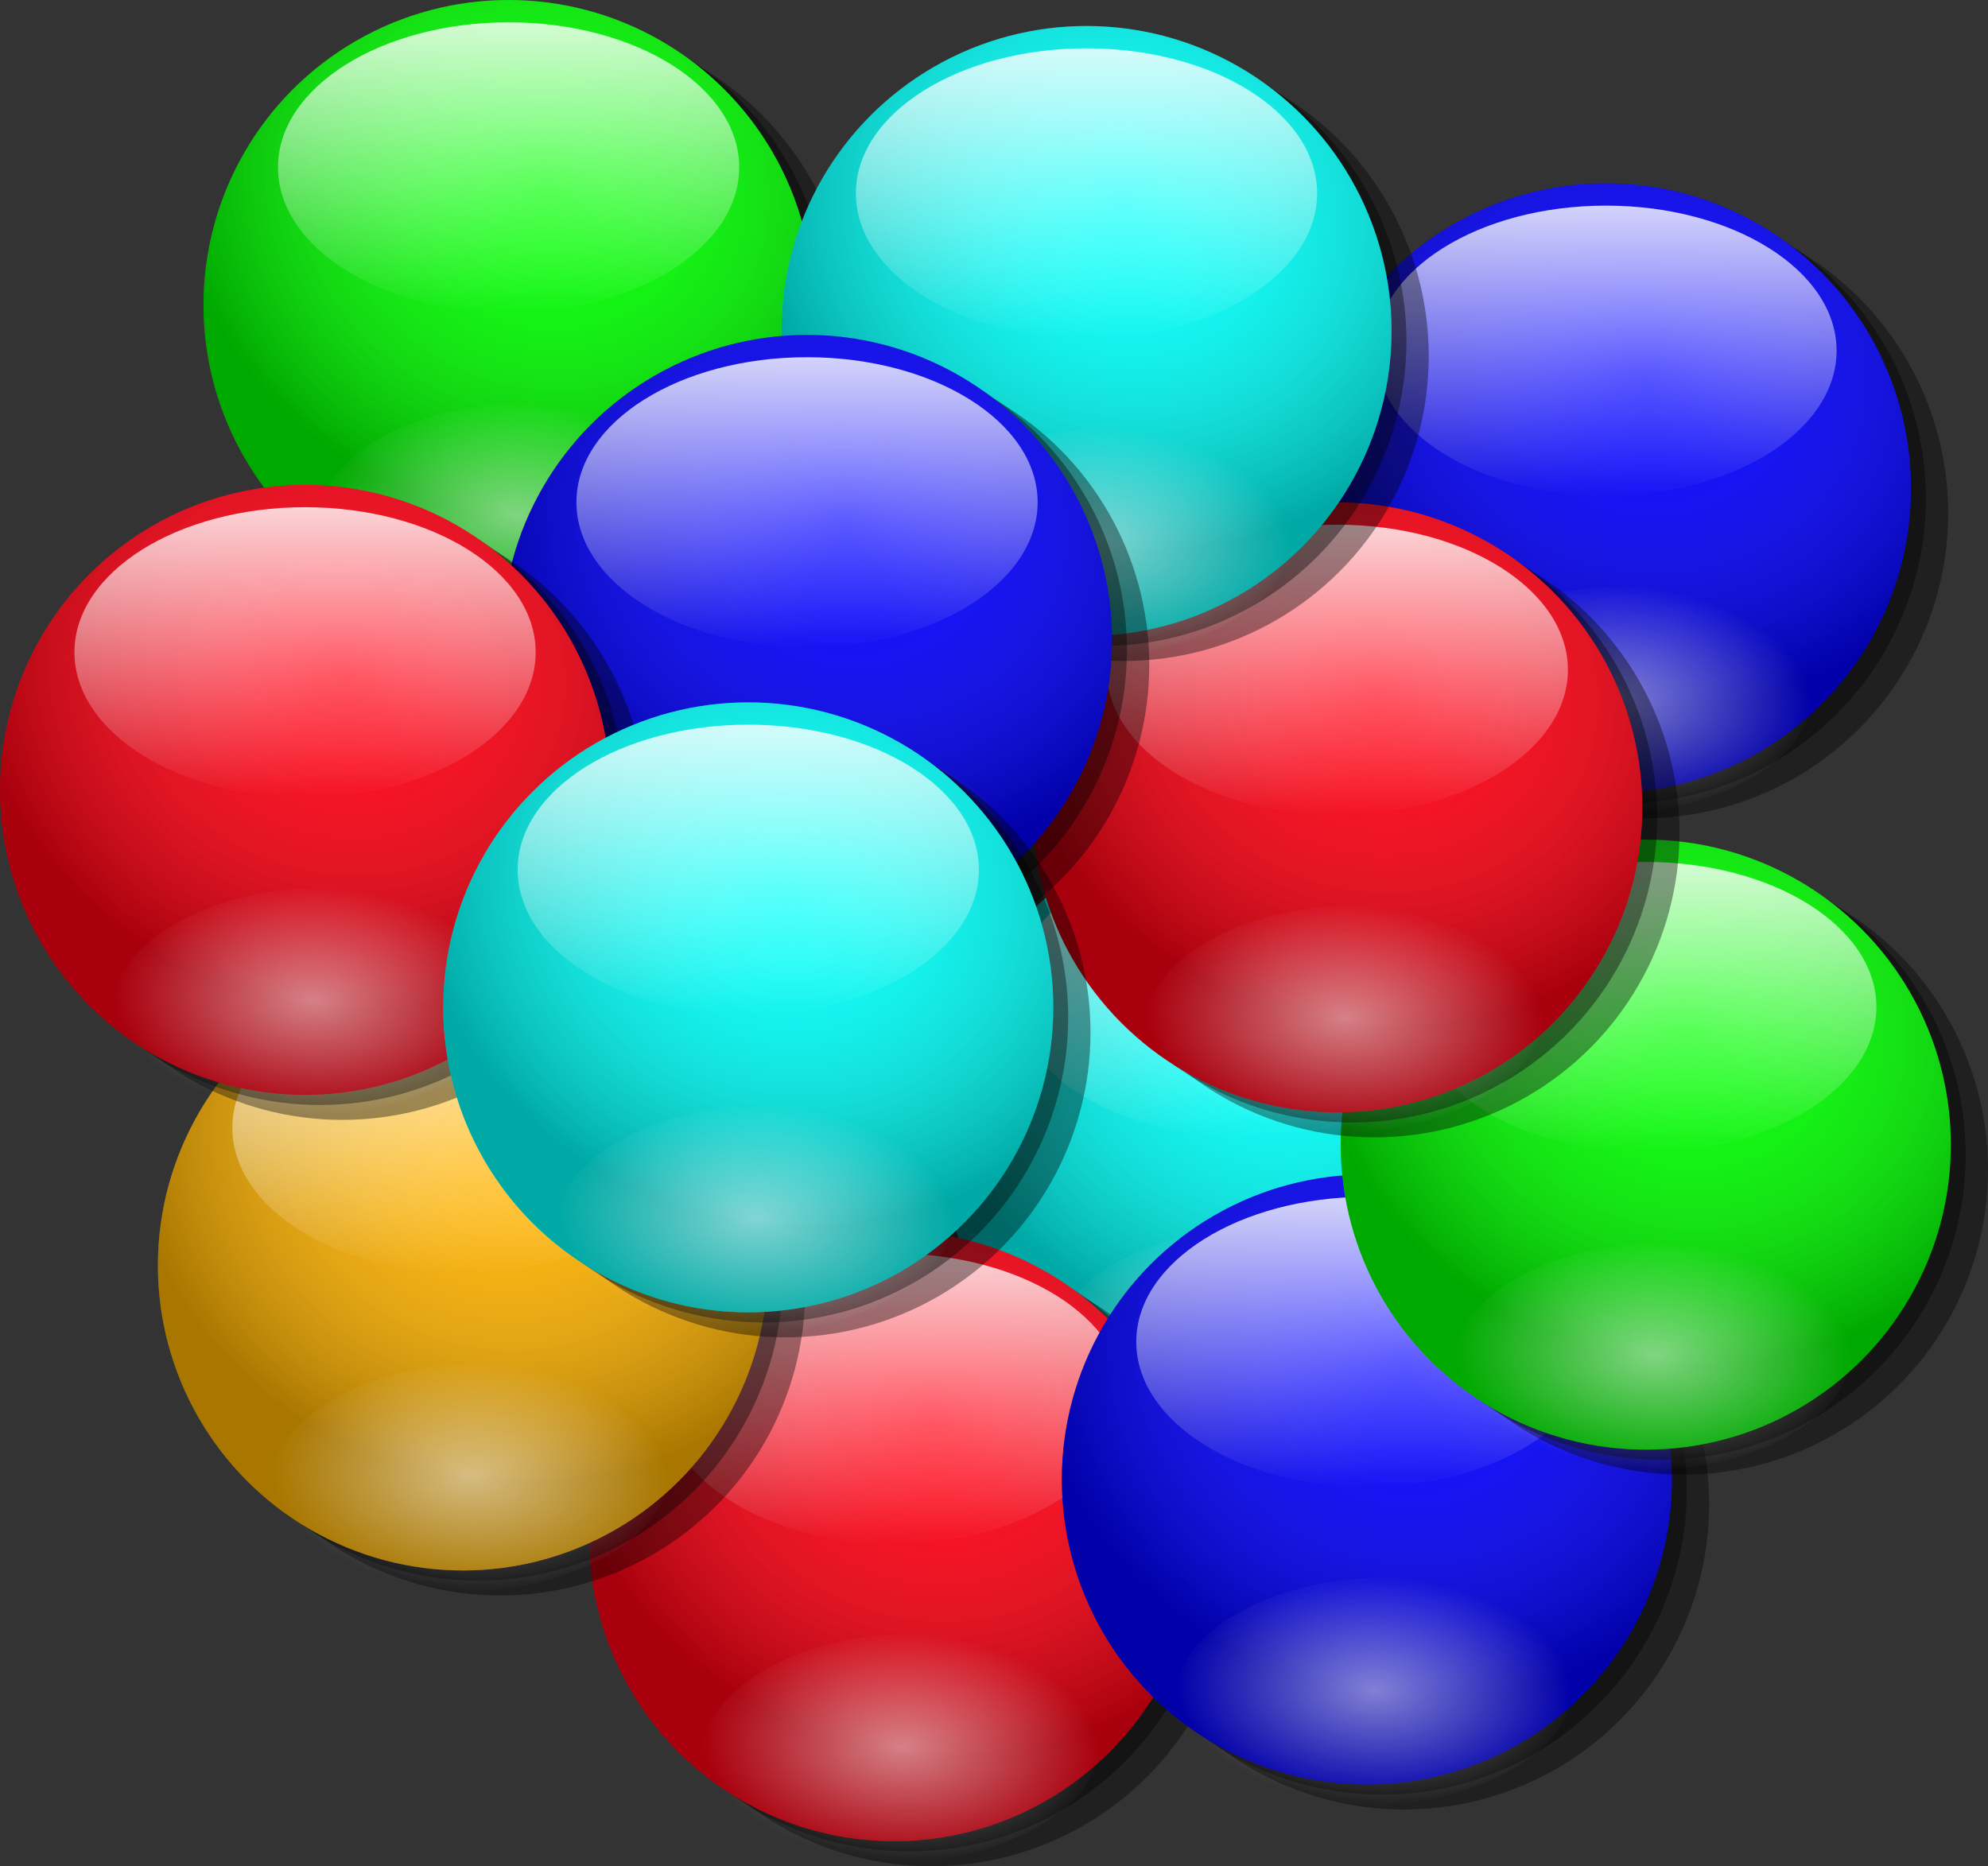
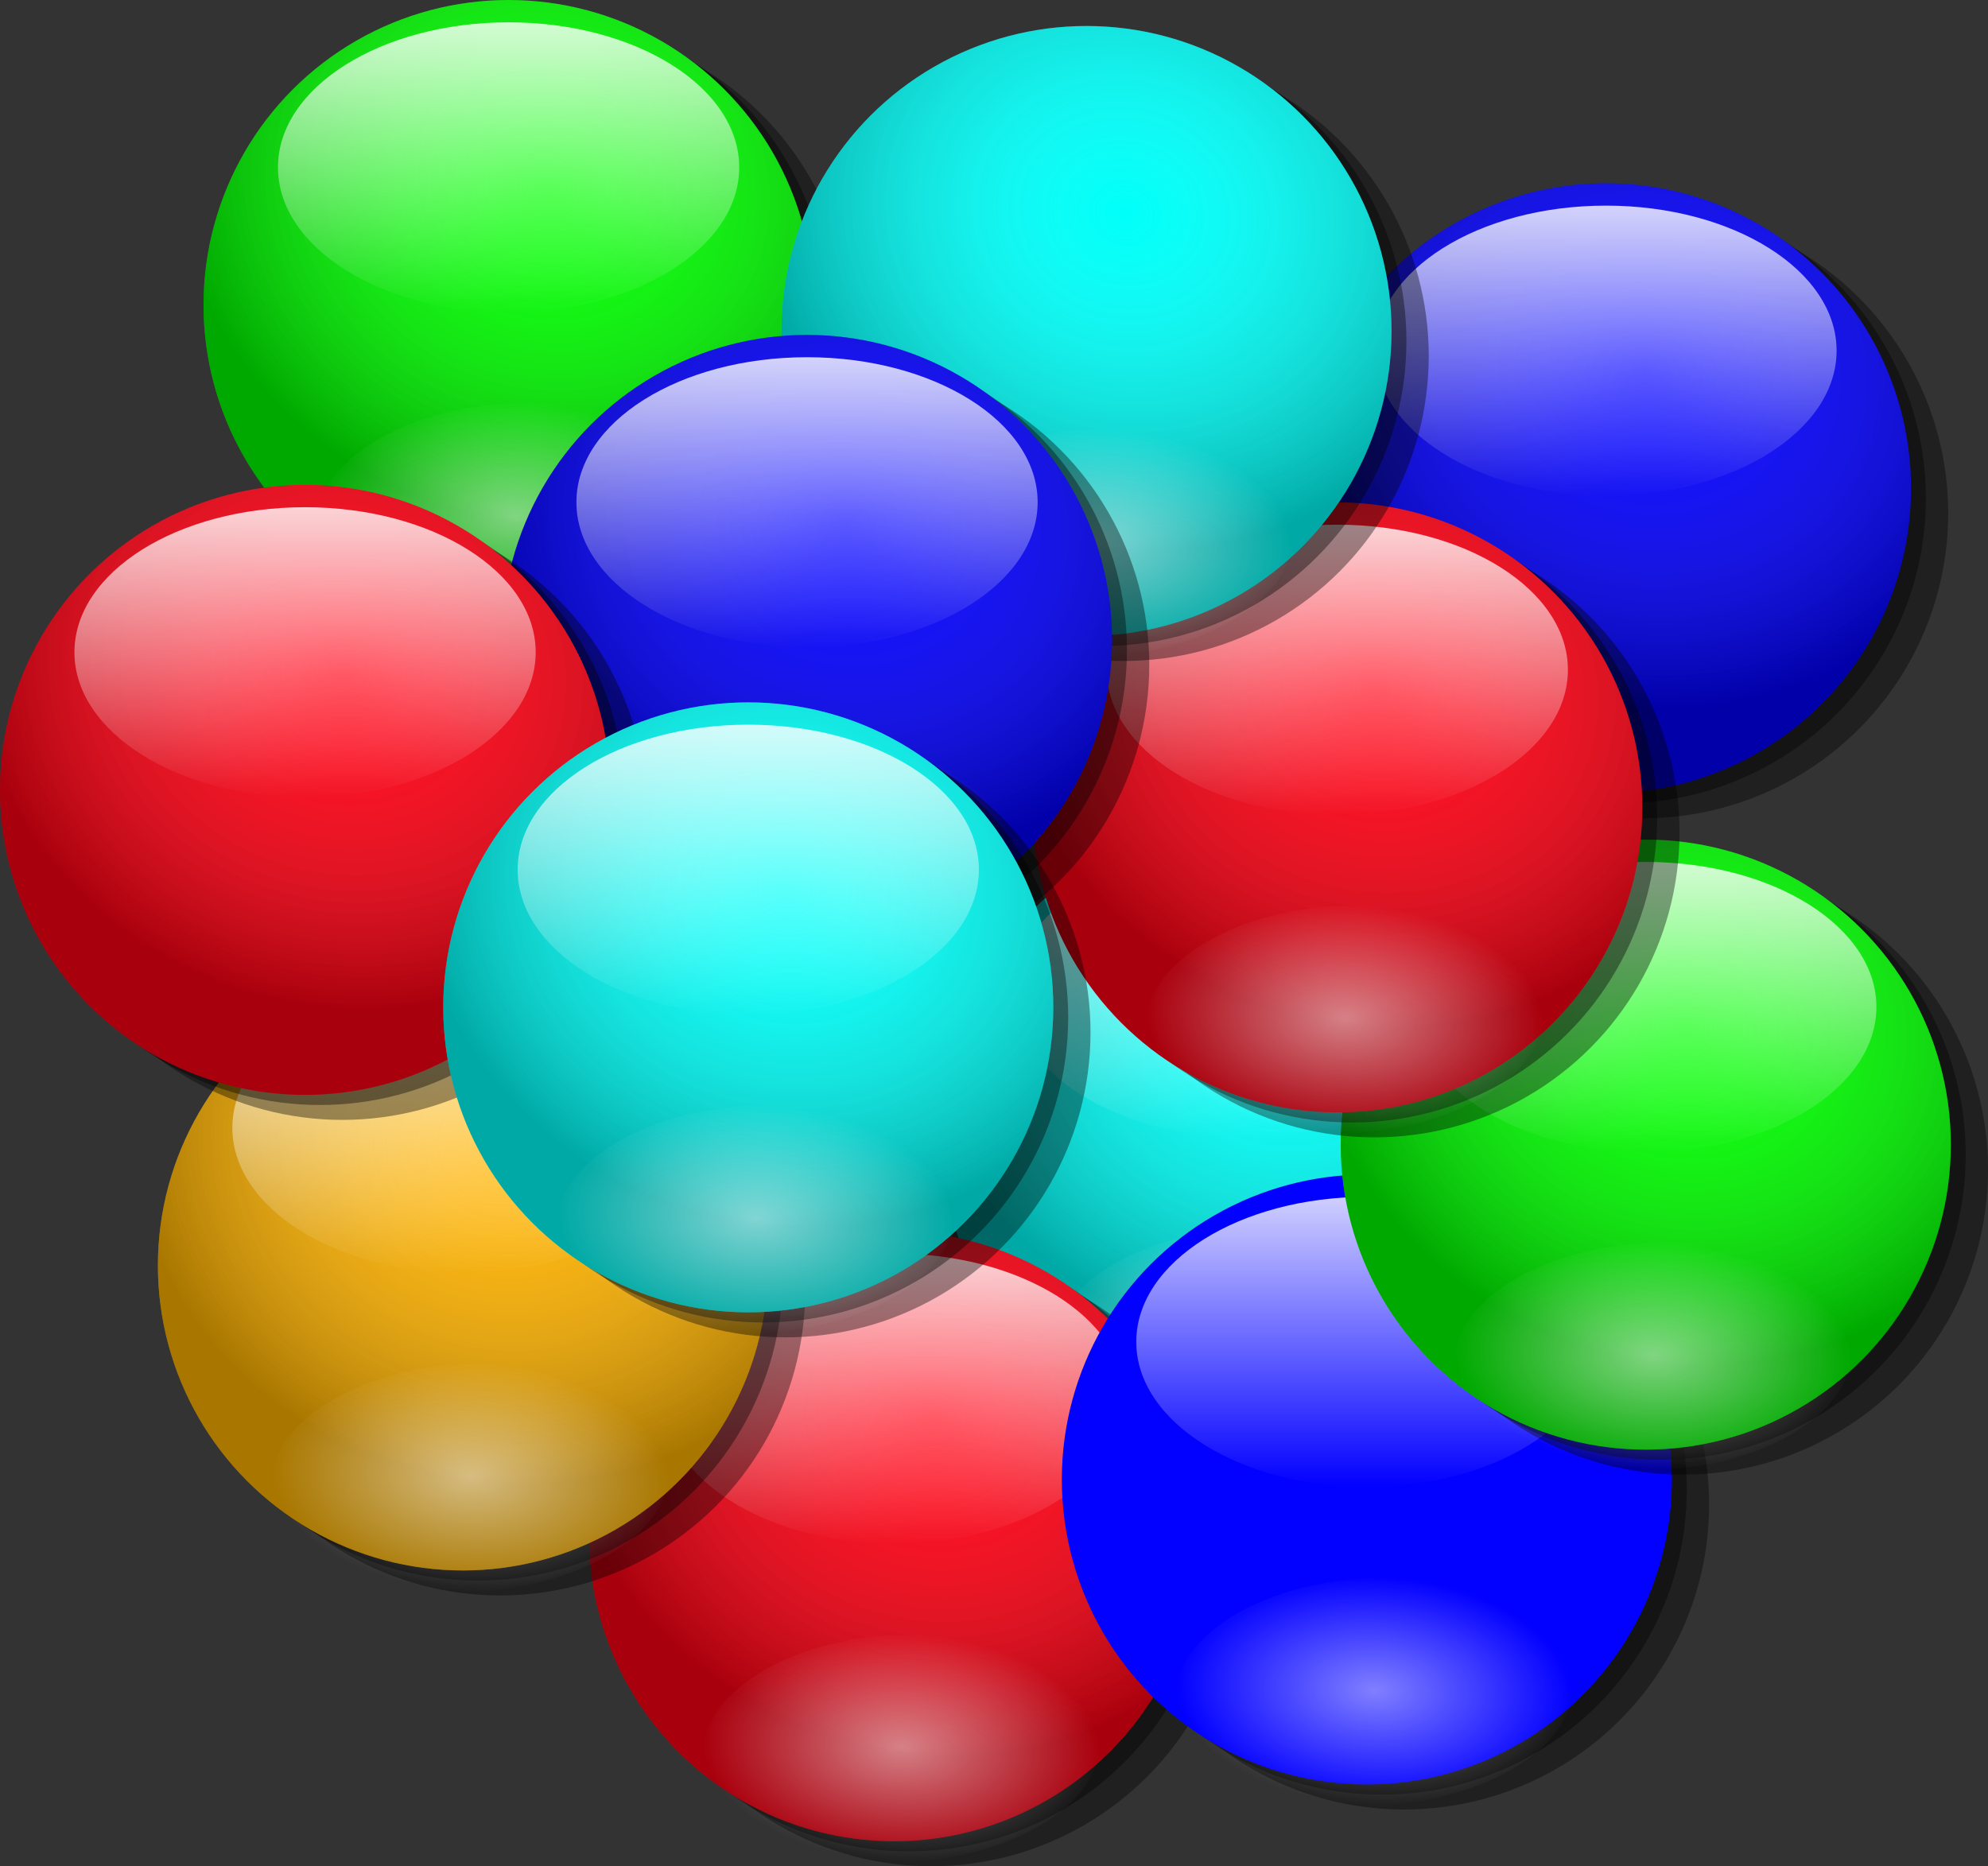
<svg xmlns="http://www.w3.org/2000/svg" xmlns:ns1="http://sodipodi.sourceforge.net/DTD/sodipodi-0.dtd" xmlns:ns2="http://www.inkscape.org/namespaces/inkscape" xmlns:xlink="http://www.w3.org/1999/xlink" width="160.318" height="150.523" id="svg2" ns1:version="0.32" ns2:version="1.2.2 (b0a8486541, 2022-12-01)" version="1.0" ns1:docname="marbles-asstd.svg">
  <rect width="100%" height="100%" fill="#333333" stroke="none" />
  <defs id="defs4">
    <linearGradient id="linearGradient3960">
      <stop style="stop-color:#ffffff;stop-opacity:1" offset="0" id="stop3962" />
      <stop style="stop-color:#ffffff;stop-opacity:0" offset="1" id="stop3964" />
    </linearGradient>
    <linearGradient id="linearGradient3057">
      <stop style="stop-color:#ffffff;stop-opacity:0" offset="0" id="stop3059" />
      <stop style="stop-color:#000000;stop-opacity:0.336" offset="1" id="stop3061" />
    </linearGradient>
    <radialGradient ns2:collect="always" xlink:href="#linearGradient3057" id="radialGradient2387" gradientUnits="userSpaceOnUse" gradientTransform="matrix(1.173,0.333,-0.299,1.056,100.191,-113.219)" cx="259" cy="484.362" fx="259" fy="484.362" r="41" />
    <radialGradient ns2:collect="always" xlink:href="#linearGradient3960" id="radialGradient2389" gradientUnits="userSpaceOnUse" gradientTransform="matrix(-0.162,0.994,-1.006,-0.045,795.225,250.446)" cx="259.852" cy="485.571" fx="259.852" fy="485.571" r="13.5" />
    <linearGradient ns2:collect="always" xlink:href="#linearGradient3960" id="linearGradient2423" gradientUnits="userSpaceOnUse" x1="-11" y1="-26" x2="-11" y2="1.42109e-14" />
    <radialGradient ns2:collect="always" xlink:href="#linearGradient3057" id="radialGradient2465" gradientUnits="userSpaceOnUse" gradientTransform="matrix(1.173,0.333,-0.299,1.056,100.191,-113.219)" cx="259" cy="484.362" fx="259" fy="484.362" r="41" />
    <radialGradient ns2:collect="always" xlink:href="#linearGradient3960" id="radialGradient2467" gradientUnits="userSpaceOnUse" gradientTransform="matrix(-0.162,0.994,-1.006,-0.045,795.225,250.446)" cx="259.852" cy="485.571" fx="259.852" fy="485.571" r="13.5" />
    <linearGradient ns2:collect="always" xlink:href="#linearGradient3960" id="linearGradient2469" gradientUnits="userSpaceOnUse" x1="-11" y1="-26" x2="-11" y2="1.42109e-14" />
    <radialGradient ns2:collect="always" xlink:href="#linearGradient3057" id="radialGradient2505" gradientUnits="userSpaceOnUse" gradientTransform="matrix(1.173,0.333,-0.299,1.056,100.191,-113.219)" cx="259" cy="484.362" fx="259" fy="484.362" r="41" />
    <radialGradient ns2:collect="always" xlink:href="#linearGradient3960" id="radialGradient2507" gradientUnits="userSpaceOnUse" gradientTransform="matrix(-0.162,0.994,-1.006,-0.045,795.225,250.446)" cx="259.852" cy="485.571" fx="259.852" fy="485.571" r="13.5" />
    <linearGradient ns2:collect="always" xlink:href="#linearGradient3960" id="linearGradient2509" gradientUnits="userSpaceOnUse" x1="-11" y1="-26" x2="-11" y2="1.42109e-14" />
    <radialGradient ns2:collect="always" xlink:href="#linearGradient3057" id="radialGradient2545" gradientUnits="userSpaceOnUse" gradientTransform="matrix(1.173,0.333,-0.299,1.056,100.191,-113.219)" cx="259" cy="484.362" fx="259" fy="484.362" r="41" />
    <radialGradient ns2:collect="always" xlink:href="#linearGradient3960" id="radialGradient2547" gradientUnits="userSpaceOnUse" gradientTransform="matrix(-0.162,0.994,-1.006,-0.045,795.225,250.446)" cx="259.852" cy="485.571" fx="259.852" fy="485.571" r="13.5" />
    <linearGradient ns2:collect="always" xlink:href="#linearGradient3960" id="linearGradient2549" gradientUnits="userSpaceOnUse" x1="-11" y1="-26" x2="-11" y2="1.42109e-14" />
    <radialGradient ns2:collect="always" xlink:href="#linearGradient3057" id="radialGradient2659" gradientUnits="userSpaceOnUse" gradientTransform="matrix(1.173,0.333,-0.299,1.056,100.191,-113.219)" cx="259" cy="484.362" fx="259" fy="484.362" r="41" />
    <radialGradient ns2:collect="always" xlink:href="#linearGradient3960" id="radialGradient2661" gradientUnits="userSpaceOnUse" gradientTransform="matrix(-0.162,0.994,-1.006,-0.045,795.225,250.446)" cx="259.852" cy="485.571" fx="259.852" fy="485.571" r="13.5" />
    <linearGradient ns2:collect="always" xlink:href="#linearGradient3960" id="linearGradient2663" gradientUnits="userSpaceOnUse" x1="-11" y1="-26" x2="-11" y2="1.42109e-14" />
    <linearGradient id="linearGradient3057-8">
      <stop style="stop-color:#ffffff;stop-opacity:0" offset="0" id="stop3059-3" />
      <stop style="stop-color:#000000;stop-opacity:0.336" offset="1" id="stop3061-8" />
    </linearGradient>
    <linearGradient id="linearGradient3960-7">
      <stop style="stop-color:#ffffff;stop-opacity:1" offset="0" id="stop3962-1" />
      <stop style="stop-color:#ffffff;stop-opacity:0" offset="1" id="stop3964-0" />
    </linearGradient>
    <linearGradient id="linearGradient3307">
      <stop style="stop-color:#ffffff;stop-opacity:1" offset="0" id="stop3309" />
      <stop style="stop-color:#ffffff;stop-opacity:0" offset="1" id="stop3311" />
    </linearGradient>
    <linearGradient id="linearGradient3314">
      <stop style="stop-color:#ffffff;stop-opacity:0" offset="0" id="stop3316" />
      <stop style="stop-color:#000000;stop-opacity:0.336" offset="1" id="stop3318" />
    </linearGradient>
    <linearGradient id="linearGradient3321">
      <stop style="stop-color:#ffffff;stop-opacity:1" offset="0" id="stop3323" />
      <stop style="stop-color:#ffffff;stop-opacity:0" offset="1" id="stop3325" />
    </linearGradient>
    <linearGradient id="linearGradient3328">
      <stop style="stop-color:#ffffff;stop-opacity:1" offset="0" id="stop3330" />
      <stop style="stop-color:#ffffff;stop-opacity:0" offset="1" id="stop3332" />
    </linearGradient>
    <linearGradient id="linearGradient3335">
      <stop style="stop-color:#ffffff;stop-opacity:0" offset="0" id="stop3337" />
      <stop style="stop-color:#000000;stop-opacity:0.336" offset="1" id="stop3339" />
    </linearGradient>
    <linearGradient id="linearGradient3342">
      <stop style="stop-color:#ffffff;stop-opacity:1" offset="0" id="stop3344" />
      <stop style="stop-color:#ffffff;stop-opacity:0" offset="1" id="stop3346" />
    </linearGradient>
    <linearGradient id="linearGradient3349">
      <stop style="stop-color:#ffffff;stop-opacity:1" offset="0" id="stop3351" />
      <stop style="stop-color:#ffffff;stop-opacity:0" offset="1" id="stop3353" />
    </linearGradient>
    <linearGradient id="linearGradient3356">
      <stop style="stop-color:#ffffff;stop-opacity:0" offset="0" id="stop3358" />
      <stop style="stop-color:#000000;stop-opacity:0.336" offset="1" id="stop3360" />
    </linearGradient>
    <linearGradient id="linearGradient3363">
      <stop style="stop-color:#ffffff;stop-opacity:1" offset="0" id="stop3365" />
      <stop style="stop-color:#ffffff;stop-opacity:0" offset="1" id="stop3367" />
    </linearGradient>
    <linearGradient id="linearGradient3370">
      <stop style="stop-color:#ffffff;stop-opacity:1" offset="0" id="stop3372" />
      <stop style="stop-color:#ffffff;stop-opacity:0" offset="1" id="stop3374" />
    </linearGradient>
    <linearGradient id="linearGradient3377">
      <stop style="stop-color:#ffffff;stop-opacity:0" offset="0" id="stop3379" />
      <stop style="stop-color:#000000;stop-opacity:0.336" offset="1" id="stop3381" />
    </linearGradient>
    <linearGradient id="linearGradient3384">
      <stop style="stop-color:#ffffff;stop-opacity:1" offset="0" id="stop3386" />
      <stop style="stop-color:#ffffff;stop-opacity:0" offset="1" id="stop3388" />
    </linearGradient>
    <linearGradient id="linearGradient3391">
      <stop style="stop-color:#ffffff;stop-opacity:1" offset="0" id="stop3393" />
      <stop style="stop-color:#ffffff;stop-opacity:0" offset="1" id="stop3395" />
    </linearGradient>
    <linearGradient id="linearGradient3398">
      <stop style="stop-color:#ffffff;stop-opacity:0" offset="0" id="stop3400" />
      <stop style="stop-color:#000000;stop-opacity:0.336" offset="1" id="stop3402" />
    </linearGradient>
    <linearGradient id="linearGradient3405">
      <stop style="stop-color:#ffffff;stop-opacity:1" offset="0" id="stop3407" />
      <stop style="stop-color:#ffffff;stop-opacity:0" offset="1" id="stop3409" />
    </linearGradient>
    <linearGradient id="linearGradient3412">
      <stop style="stop-color:#ffffff;stop-opacity:1" offset="0" id="stop3414" />
      <stop style="stop-color:#ffffff;stop-opacity:0" offset="1" id="stop3416" />
    </linearGradient>
    <linearGradient id="linearGradient3419">
      <stop style="stop-color:#ffffff;stop-opacity:0" offset="0" id="stop3421" />
      <stop style="stop-color:#000000;stop-opacity:0.336" offset="1" id="stop3423" />
    </linearGradient>
    <linearGradient id="linearGradient3426">
      <stop style="stop-color:#ffffff;stop-opacity:1" offset="0" id="stop3428" />
      <stop style="stop-color:#ffffff;stop-opacity:0" offset="1" id="stop3430" />
    </linearGradient>
    <linearGradient id="linearGradient3433">
      <stop style="stop-color:#ffffff;stop-opacity:1" offset="0" id="stop3435" />
      <stop style="stop-color:#ffffff;stop-opacity:0" offset="1" id="stop3437" />
    </linearGradient>
    <linearGradient id="linearGradient3440">
      <stop style="stop-color:#ffffff;stop-opacity:0" offset="0" id="stop3442" />
      <stop style="stop-color:#000000;stop-opacity:0.336" offset="1" id="stop3444" />
    </linearGradient>
    <linearGradient id="linearGradient3447">
      <stop style="stop-color:#ffffff;stop-opacity:1" offset="0" id="stop3449" />
      <stop style="stop-color:#ffffff;stop-opacity:0" offset="1" id="stop3451" />
    </linearGradient>
    <linearGradient id="linearGradient3454">
      <stop style="stop-color:#ffffff;stop-opacity:1" offset="0" id="stop3456" />
      <stop style="stop-color:#ffffff;stop-opacity:0" offset="1" id="stop3458" />
    </linearGradient>
    <linearGradient id="linearGradient3461">
      <stop style="stop-color:#ffffff;stop-opacity:0" offset="0" id="stop3463" />
      <stop style="stop-color:#000000;stop-opacity:0.336" offset="1" id="stop3465" />
    </linearGradient>
    <linearGradient id="linearGradient3468">
      <stop style="stop-color:#ffffff;stop-opacity:1" offset="0" id="stop3470" />
      <stop style="stop-color:#ffffff;stop-opacity:0" offset="1" id="stop3472" />
    </linearGradient>
    <linearGradient ns2:collect="always" xlink:href="#linearGradient3960-7" id="linearGradient2663-7" gradientUnits="userSpaceOnUse" x1="-11" y1="-26" x2="-11" y2="1.42109e-14" />
    <linearGradient id="linearGradient3475">
      <stop style="stop-color:#ffffff;stop-opacity:1" offset="0" id="stop3477" />
      <stop style="stop-color:#ffffff;stop-opacity:0" offset="1" id="stop3479" />
    </linearGradient>
    <linearGradient id="linearGradient3057-8-3">
      <stop style="stop-color:#ffffff;stop-opacity:0" offset="0" id="stop3059-3-7" />
      <stop style="stop-color:#000000;stop-opacity:0.336" offset="1" id="stop3061-8-2" />
    </linearGradient>
    <linearGradient id="linearGradient3960-7-7">
      <stop style="stop-color:#ffffff;stop-opacity:1" offset="0" id="stop3962-1-5" />
      <stop style="stop-color:#ffffff;stop-opacity:0" offset="1" id="stop3964-0-3" />
    </linearGradient>
    <linearGradient ns2:collect="always" xlink:href="#linearGradient3960-7-7" id="linearGradient2509-1-4" gradientUnits="userSpaceOnUse" x1="-11" y1="-26" x2="-11" y2="1.42109e-14" />
    <linearGradient id="linearGradient3944">
      <stop style="stop-color:#ffffff;stop-opacity:1" offset="0" id="stop3946" />
      <stop style="stop-color:#ffffff;stop-opacity:0" offset="1" id="stop3948" />
    </linearGradient>
    <linearGradient id="linearGradient3057-8-34">
      <stop style="stop-color:#ffffff;stop-opacity:0" offset="0" id="stop3059-3-0" />
      <stop style="stop-color:#000000;stop-opacity:0.336" offset="1" id="stop3061-8-0" />
    </linearGradient>
    <linearGradient id="linearGradient3960-7-3">
      <stop style="stop-color:#ffffff;stop-opacity:1" offset="0" id="stop3962-1-1" />
      <stop style="stop-color:#ffffff;stop-opacity:0" offset="1" id="stop3964-0-0" />
    </linearGradient>
    <linearGradient id="linearGradient4023">
      <stop style="stop-color:#ffffff;stop-opacity:1" offset="0" id="stop4025" />
      <stop style="stop-color:#ffffff;stop-opacity:0" offset="1" id="stop4027" />
    </linearGradient>
    <linearGradient id="linearGradient4030">
      <stop style="stop-color:#ffffff;stop-opacity:0" offset="0" id="stop4032" />
      <stop style="stop-color:#000000;stop-opacity:0.336" offset="1" id="stop4034" />
    </linearGradient>
    <linearGradient id="linearGradient4037">
      <stop style="stop-color:#ffffff;stop-opacity:1" offset="0" id="stop4039" />
      <stop style="stop-color:#ffffff;stop-opacity:0" offset="1" id="stop4041" />
    </linearGradient>
    <linearGradient id="linearGradient4044">
      <stop style="stop-color:#ffffff;stop-opacity:1" offset="0" id="stop4046" />
      <stop style="stop-color:#ffffff;stop-opacity:0" offset="1" id="stop4048" />
    </linearGradient>
    <linearGradient id="linearGradient4051">
      <stop style="stop-color:#ffffff;stop-opacity:0" offset="0" id="stop4053" />
      <stop style="stop-color:#000000;stop-opacity:0.336" offset="1" id="stop4055" />
    </linearGradient>
    <linearGradient id="linearGradient4058">
      <stop style="stop-color:#ffffff;stop-opacity:1" offset="0" id="stop4060" />
      <stop style="stop-color:#ffffff;stop-opacity:0" offset="1" id="stop4062" />
    </linearGradient>
    <linearGradient ns2:collect="always" xlink:href="#linearGradient3960-7-3" id="linearGradient2529-9-5" gradientUnits="userSpaceOnUse" x1="-11" y1="-26" x2="-11" y2="1.42109e-14" />
    <linearGradient id="linearGradient4065">
      <stop style="stop-color:#ffffff;stop-opacity:1" offset="0" id="stop4067" />
      <stop style="stop-color:#ffffff;stop-opacity:0" offset="1" id="stop4069" />
    </linearGradient>
    <linearGradient id="linearGradient3057-8-3-8">
      <stop style="stop-color:#ffffff;stop-opacity:0" offset="0" id="stop3059-3-7-3" />
      <stop style="stop-color:#000000;stop-opacity:0.336" offset="1" id="stop3061-8-2-0" />
    </linearGradient>
    <linearGradient id="linearGradient3960-7-7-2">
      <stop style="stop-color:#ffffff;stop-opacity:1" offset="0" id="stop3962-1-5-3" />
      <stop style="stop-color:#ffffff;stop-opacity:0" offset="1" id="stop3964-0-3-6" />
    </linearGradient>
    <linearGradient id="linearGradient4234">
      <stop style="stop-color:#ffffff;stop-opacity:1" offset="0" id="stop4236" />
      <stop style="stop-color:#ffffff;stop-opacity:0" offset="1" id="stop4238" />
    </linearGradient>
    <linearGradient id="linearGradient3057-8-5">
      <stop style="stop-color:#ffffff;stop-opacity:0" offset="0" id="stop3059-3-5" />
      <stop style="stop-color:#000000;stop-opacity:0.336" offset="1" id="stop3061-8-4" />
    </linearGradient>
    <linearGradient id="linearGradient3960-7-2">
      <stop style="stop-color:#ffffff;stop-opacity:1" offset="0" id="stop3962-1-6" />
      <stop style="stop-color:#ffffff;stop-opacity:0" offset="1" id="stop3964-0-06" />
    </linearGradient>
    <linearGradient id="linearGradient4249">
      <stop style="stop-color:#ffffff;stop-opacity:1" offset="0" id="stop4251" />
      <stop style="stop-color:#ffffff;stop-opacity:0" offset="1" id="stop4253" />
    </linearGradient>
    <linearGradient id="linearGradient4256">
      <stop style="stop-color:#ffffff;stop-opacity:0" offset="0" id="stop4258" />
      <stop style="stop-color:#000000;stop-opacity:0.336" offset="1" id="stop4260" />
    </linearGradient>
    <linearGradient id="linearGradient4263">
      <stop style="stop-color:#ffffff;stop-opacity:1" offset="0" id="stop4265" />
      <stop style="stop-color:#ffffff;stop-opacity:0" offset="1" id="stop4267" />
    </linearGradient>
    <linearGradient y2="1.42109e-14" x2="-11" y1="-26" x1="-11" gradientUnits="userSpaceOnUse" id="linearGradient3554-7" xlink:href="#linearGradient3960-7-2" ns2:collect="always" />
    <linearGradient id="linearGradient4270">
      <stop style="stop-color:#ffffff;stop-opacity:1" offset="0" id="stop4272" />
      <stop style="stop-color:#ffffff;stop-opacity:0" offset="1" id="stop4274" />
    </linearGradient>
    <radialGradient ns2:collect="always" xlink:href="#linearGradient3057" id="radialGradient22663" gradientUnits="userSpaceOnUse" gradientTransform="matrix(1.173,0.333,-0.299,1.056,100.191,-113.219)" cx="259" cy="484.362" fx="259" fy="484.362" r="41" />
    <radialGradient ns2:collect="always" xlink:href="#linearGradient3960" id="radialGradient22665" gradientUnits="userSpaceOnUse" gradientTransform="matrix(-0.162,0.994,-1.006,-0.045,795.225,250.446)" cx="259.852" cy="485.571" fx="259.852" fy="485.571" r="13.5" />
    <linearGradient ns2:collect="always" xlink:href="#linearGradient3960" id="linearGradient22667" gradientUnits="userSpaceOnUse" x1="-11" y1="-26" x2="-11" y2="1.42109e-14" />
    <radialGradient ns2:collect="always" xlink:href="#linearGradient3057" id="radialGradient22669" gradientUnits="userSpaceOnUse" gradientTransform="matrix(1.173,0.333,-0.299,1.056,100.191,-113.219)" cx="259" cy="484.362" fx="259" fy="484.362" r="41" />
    <radialGradient ns2:collect="always" xlink:href="#linearGradient3960" id="radialGradient22671" gradientUnits="userSpaceOnUse" gradientTransform="matrix(-0.162,0.994,-1.006,-0.045,795.225,250.446)" cx="259.852" cy="485.571" fx="259.852" fy="485.571" r="13.5" />
    <linearGradient ns2:collect="always" xlink:href="#linearGradient3960" id="linearGradient22673" gradientUnits="userSpaceOnUse" x1="-11" y1="-26" x2="-11" y2="1.42109e-14" />
    <radialGradient ns2:collect="always" xlink:href="#linearGradient3057" id="radialGradient22675" gradientUnits="userSpaceOnUse" gradientTransform="matrix(1.173,0.333,-0.299,1.056,100.191,-113.219)" cx="259" cy="484.362" fx="259" fy="484.362" r="41" />
    <radialGradient ns2:collect="always" xlink:href="#linearGradient3960" id="radialGradient22677" gradientUnits="userSpaceOnUse" gradientTransform="matrix(-0.162,0.994,-1.006,-0.045,795.225,250.446)" cx="259.852" cy="485.571" fx="259.852" fy="485.571" r="13.5" />
    <linearGradient ns2:collect="always" xlink:href="#linearGradient3960" id="linearGradient22679" gradientUnits="userSpaceOnUse" x1="-11" y1="-26" x2="-11" y2="1.42109e-14" />
    <radialGradient ns2:collect="always" xlink:href="#linearGradient3057" id="radialGradient22681" gradientUnits="userSpaceOnUse" gradientTransform="matrix(1.173,0.333,-0.299,1.056,100.191,-113.219)" cx="259" cy="484.362" fx="259" fy="484.362" r="41" />
    <radialGradient ns2:collect="always" xlink:href="#linearGradient3960" id="radialGradient22683" gradientUnits="userSpaceOnUse" gradientTransform="matrix(-0.162,0.994,-1.006,-0.045,795.225,250.446)" cx="259.852" cy="485.571" fx="259.852" fy="485.571" r="13.5" />
    <linearGradient ns2:collect="always" xlink:href="#linearGradient3960" id="linearGradient22685" gradientUnits="userSpaceOnUse" x1="-11" y1="-26" x2="-11" y2="1.42109e-14" />
    <radialGradient ns2:collect="always" xlink:href="#linearGradient3057" id="radialGradient22687" gradientUnits="userSpaceOnUse" gradientTransform="matrix(1.173,0.333,-0.299,1.056,100.191,-113.219)" cx="259" cy="484.362" fx="259" fy="484.362" r="41" />
    <radialGradient ns2:collect="always" xlink:href="#linearGradient3960" id="radialGradient22689" gradientUnits="userSpaceOnUse" gradientTransform="matrix(-0.162,0.994,-1.006,-0.045,795.225,250.446)" cx="259.852" cy="485.571" fx="259.852" fy="485.571" r="13.5" />
    <linearGradient ns2:collect="always" xlink:href="#linearGradient3960" id="linearGradient22691" gradientUnits="userSpaceOnUse" x1="-11" y1="-26" x2="-11" y2="1.42109e-14" />
    <radialGradient ns2:collect="always" xlink:href="#linearGradient3057" id="radialGradient22721" gradientUnits="userSpaceOnUse" gradientTransform="matrix(1.173,0.333,-0.299,1.056,100.191,-113.219)" cx="259" cy="484.362" fx="259" fy="484.362" r="41" />
    <radialGradient ns2:collect="always" xlink:href="#linearGradient3960" id="radialGradient22723" gradientUnits="userSpaceOnUse" gradientTransform="matrix(-0.162,0.994,-1.006,-0.045,795.225,250.446)" cx="259.852" cy="485.571" fx="259.852" fy="485.571" r="13.5" />
    <linearGradient ns2:collect="always" xlink:href="#linearGradient3960" id="linearGradient22725" gradientUnits="userSpaceOnUse" x1="-11" y1="-26" x2="-11" y2="1.42109e-14" />
    <radialGradient ns2:collect="always" xlink:href="#linearGradient3057" id="radialGradient22727" gradientUnits="userSpaceOnUse" gradientTransform="matrix(1.173,0.333,-0.299,1.056,100.191,-113.219)" cx="259" cy="484.362" fx="259" fy="484.362" r="41" />
    <radialGradient ns2:collect="always" xlink:href="#linearGradient3960" id="radialGradient22729" gradientUnits="userSpaceOnUse" gradientTransform="matrix(-0.162,0.994,-1.006,-0.045,795.225,250.446)" cx="259.852" cy="485.571" fx="259.852" fy="485.571" r="13.5" />
    <linearGradient ns2:collect="always" xlink:href="#linearGradient3960" id="linearGradient22731" gradientUnits="userSpaceOnUse" x1="-11" y1="-26" x2="-11" y2="1.42109e-14" />
    <radialGradient ns2:collect="always" xlink:href="#linearGradient3057" id="radialGradient22747" gradientUnits="userSpaceOnUse" gradientTransform="matrix(1.173,0.333,-0.299,1.056,100.191,-113.219)" cx="259" cy="484.362" fx="259" fy="484.362" r="41" />
    <radialGradient ns2:collect="always" xlink:href="#linearGradient3960" id="radialGradient22749" gradientUnits="userSpaceOnUse" gradientTransform="matrix(-0.162,0.994,-1.006,-0.045,795.225,250.446)" cx="259.852" cy="485.571" fx="259.852" fy="485.571" r="13.5" />
    <linearGradient ns2:collect="always" xlink:href="#linearGradient3960" id="linearGradient22751" gradientUnits="userSpaceOnUse" x1="-11" y1="-26" x2="-11" y2="1.42109e-14" />
  </defs>
  <ns1:namedview id="base" pagecolor="#ffffff" bordercolor="#666666" borderopacity="1.0" ns2:pageopacity="0.0" ns2:pageshadow="2" ns2:zoom="2.1263761" ns2:cx="174.94553" ns2:cy="54.317766" ns2:document-units="px" ns2:current-layer="layer1" ns2:window-width="1422" ns2:window-height="719" ns2:window-x="0" ns2:window-y="0" showgrid="false" ns2:window-maximized="1" ns2:showpageshadow="2" ns2:pagecheckerboard="0" ns2:deskcolor="#d1d1d1" />
  <g ns2:label="Layer 1" ns2:groupmode="layer" id="layer1" transform="translate(358.1,-143.708)">
    <g id="g22745" transform="matrix(0.6,0,0,0.6,-392.484,100.625)">
      <circle style="fill:#000000;fill-opacity:0.378;stroke:none;stroke-width:1;stroke-linejoin:bevel;stroke-miterlimit:4;stroke-dasharray:none;stroke-dashoffset:0;stroke-opacity:1" id="circle22733" transform="translate(-24.5,-273.319)" cx="254" cy="500.362" r="41" />
      <circle transform="translate(-27.5,-275.319)" id="circle22735" style="fill:#000000;fill-opacity:0.378;stroke:none;stroke-width:1;stroke-linejoin:bevel;stroke-miterlimit:4;stroke-dasharray:none;stroke-dashoffset:0;stroke-opacity:1" cx="254" cy="500.362" r="41" />
      <circle style="fill:#00fff9;fill-opacity:1;stroke:none;stroke-width:1;stroke-linejoin:bevel;stroke-miterlimit:4;stroke-dasharray:none;stroke-dashoffset:0;stroke-opacity:1" id="circle22737" transform="translate(-29.5,-276.681)" cx="254" cy="500.362" r="41" />
      <circle id="circle22739" style="fill:url(#radialGradient22747);fill-opacity:1;stroke:none;stroke-width:1;stroke-linejoin:bevel;stroke-miterlimit:4;stroke-dasharray:none;stroke-dashoffset:0;stroke-opacity:1" transform="translate(-29.5,-276.681)" cx="254" cy="500.362" r="41" />
      <circle style="opacity:0.5;fill:url(#radialGradient22749);fill-opacity:1;stroke:none;stroke-width:1;stroke-linejoin:bevel;stroke-miterlimit:4;stroke-dasharray:none;stroke-dashoffset:0;stroke-opacity:1" id="circle22741" transform="matrix(-0.043,-1.133,1.982,-0.089,-728.12,595.215)" cx="264.5" cy="486.862" r="13.5" />
      <ellipse style="opacity:0.811;fill:url(#linearGradient22751);fill-opacity:1;stroke:none;stroke-width:1;stroke-linejoin:bevel;stroke-miterlimit:4;stroke-dasharray:none;stroke-dashoffset:0;stroke-opacity:1" id="ellipse22743" transform="matrix(1.148,0,0,1.5,237.13,224.681)" cx="-11" cy="-13" rx="27" ry="13" />
    </g>
    <g id="g22719" transform="matrix(0.6,0,0,0.6,-420.701,235.84)">
      <circle style="fill:#000000;fill-opacity:0.378;stroke:none;stroke-width:1;stroke-linejoin:bevel;stroke-miterlimit:4;stroke-dasharray:none;stroke-dashoffset:0;stroke-opacity:1" id="circle22707" transform="translate(-24.5,-444.043)" cx="254" cy="500.362" r="41" />
      <circle transform="translate(-27.5,-446.043)" id="circle22709" style="fill:#000000;fill-opacity:0.378;stroke:none;stroke-width:1;stroke-linejoin:bevel;stroke-miterlimit:4;stroke-dasharray:none;stroke-dashoffset:0;stroke-opacity:1" cx="254" cy="500.362" r="41" />
      <circle style="fill:#ff0013;fill-opacity:1;stroke:none;stroke-width:1;stroke-linejoin:bevel;stroke-miterlimit:4;stroke-dasharray:none;stroke-dashoffset:0;stroke-opacity:1" id="circle22711" transform="translate(-29.5,-447.405)" cx="254" cy="500.362" r="41" />
      <circle id="circle22713" style="fill:url(#radialGradient22721);fill-opacity:1;stroke:none;stroke-width:1;stroke-linejoin:bevel;stroke-miterlimit:4;stroke-dasharray:none;stroke-dashoffset:0;stroke-opacity:1" transform="translate(-29.5,-447.405)" cx="254" cy="500.362" r="41" />
      <circle style="opacity:0.5;fill:url(#radialGradient22723);fill-opacity:1;stroke:none;stroke-width:1;stroke-linejoin:bevel;stroke-miterlimit:4;stroke-dasharray:none;stroke-dashoffset:0;stroke-opacity:1" id="circle22715" transform="matrix(-0.043,-1.133,1.982,-0.089,-728.12,424.491)" cx="264.5" cy="486.862" r="13.5" />
      <ellipse style="opacity:0.811;fill:url(#linearGradient22725);fill-opacity:1;stroke:none;stroke-width:1;stroke-linejoin:bevel;stroke-miterlimit:4;stroke-dasharray:none;stroke-dashoffset:0;stroke-opacity:1" id="ellipse22717" transform="matrix(1.148,0,0,1.5,237.13,53.957)" cx="-11" cy="-13" rx="27" ry="13" />
    </g>
    <g id="g22705" transform="matrix(0.6,0,0,0.6,-258.891,151.319)">
      <circle transform="translate(-198.5,-444.043)" id="circle22693" style="fill:#000000;fill-opacity:0.378;stroke:none;stroke-width:1;stroke-linejoin:bevel;stroke-miterlimit:4;stroke-dasharray:none;stroke-dashoffset:0;stroke-opacity:1" cx="254" cy="500.362" r="41" />
      <circle style="fill:#000000;fill-opacity:0.378;stroke:none;stroke-width:1;stroke-linejoin:bevel;stroke-miterlimit:4;stroke-dasharray:none;stroke-dashoffset:0;stroke-opacity:1" id="circle22695" transform="translate(-201.5,-446.043)" cx="254" cy="500.362" r="41" />
      <circle transform="translate(-203.5,-447.405)" id="circle22697" style="fill:#0200ff;fill-opacity:1;stroke:none;stroke-width:1;stroke-linejoin:bevel;stroke-miterlimit:4;stroke-dasharray:none;stroke-dashoffset:0;stroke-opacity:1" cx="254" cy="500.362" r="41" />
      <circle transform="translate(-203.5,-447.405)" style="fill:url(#radialGradient22727);fill-opacity:1;stroke:none;stroke-width:1;stroke-linejoin:bevel;stroke-miterlimit:4;stroke-dasharray:none;stroke-dashoffset:0;stroke-opacity:1" id="circle22699" cx="254" cy="500.362" r="41" />
-       <circle transform="matrix(-0.043,-1.133,1.982,-0.089,-902.12,424.491)" id="circle22701" style="opacity:0.5;fill:url(#radialGradient22729);fill-opacity:1;stroke:none;stroke-width:1;stroke-linejoin:bevel;stroke-miterlimit:4;stroke-dasharray:none;stroke-dashoffset:0;stroke-opacity:1" cx="264.5" cy="486.862" r="13.5" />
      <ellipse transform="matrix(1.148,0,0,1.5,63.13,53.957)" id="ellipse22703" style="opacity:0.811;fill:url(#linearGradient22731);fill-opacity:1;stroke:none;stroke-width:1;stroke-linejoin:bevel;stroke-miterlimit:4;stroke-dasharray:none;stroke-dashoffset:0;stroke-opacity:1" cx="-11" cy="-13" rx="27" ry="13" />
    </g>
    <g id="g22633" transform="matrix(0.6,0,0,0.6,-399.587,85.317)">
      <circle style="fill:#000000;fill-opacity:0.378;stroke:none;stroke-width:1;stroke-linejoin:bevel;stroke-miterlimit:4;stroke-dasharray:none;stroke-dashoffset:0;stroke-opacity:1" id="circle22621" transform="translate(-111.5,-358.681)" cx="254" cy="500.362" r="41" />
      <circle transform="translate(-114.5,-360.681)" id="circle22623" style="fill:#000000;fill-opacity:0.378;stroke:none;stroke-width:1;stroke-linejoin:bevel;stroke-miterlimit:4;stroke-dasharray:none;stroke-dashoffset:0;stroke-opacity:1" cx="254" cy="500.362" r="41" />
      <circle style="fill:#00ff00;fill-opacity:1;stroke:none;stroke-width:1;stroke-linejoin:bevel;stroke-miterlimit:4;stroke-dasharray:none;stroke-dashoffset:0;stroke-opacity:1" id="circle22625" transform="translate(-116.5,-362.043)" cx="254" cy="500.362" r="41" />
      <circle id="circle22627" style="fill:url(#radialGradient22675);fill-opacity:1;stroke:none;stroke-width:1;stroke-linejoin:bevel;stroke-miterlimit:4;stroke-dasharray:none;stroke-dashoffset:0;stroke-opacity:1" transform="translate(-116.5,-362.043)" cx="254" cy="500.362" r="41" />
      <circle style="opacity:0.5;fill:url(#radialGradient22677);fill-opacity:1;stroke:none;stroke-width:1;stroke-linejoin:bevel;stroke-miterlimit:4;stroke-dasharray:none;stroke-dashoffset:0;stroke-opacity:1" id="circle22629" transform="matrix(-0.043,-1.133,1.982,-0.089,-815.12,509.853)" cx="264.5" cy="486.862" r="13.5" />
      <ellipse style="opacity:0.811;fill:url(#linearGradient22679);fill-opacity:1;stroke:none;stroke-width:1;stroke-linejoin:bevel;stroke-miterlimit:4;stroke-dasharray:none;stroke-dashoffset:0;stroke-opacity:1" id="ellipse22631" transform="matrix(1.148,0,0,1.5,150.13,139.319)" cx="-11" cy="-13" rx="27" ry="13" />
    </g>
    <g id="g1504" transform="matrix(0.6,0,0,0.6,-278.172,231.267)">
      <circle transform="translate(-198.5,-444.043)" id="path1352" style="fill:#000000;fill-opacity:0.378;stroke:none;stroke-width:1;stroke-linejoin:bevel;stroke-miterlimit:4;stroke-dasharray:none;stroke-dashoffset:0;stroke-opacity:1" cx="254" cy="500.362" r="41" />
      <circle style="fill:#000000;fill-opacity:0.378;stroke:none;stroke-width:1;stroke-linejoin:bevel;stroke-miterlimit:4;stroke-dasharray:none;stroke-dashoffset:0;stroke-opacity:1" id="path4843" transform="translate(-201.5,-446.043)" cx="254" cy="500.362" r="41" />
      <circle transform="translate(-203.5,-447.405)" id="path1307" style="fill:#0200ff;fill-opacity:1;stroke:none;stroke-width:1;stroke-linejoin:bevel;stroke-miterlimit:4;stroke-dasharray:none;stroke-dashoffset:0;stroke-opacity:1" cx="254" cy="500.362" r="41" />
-       <circle transform="translate(-203.5,-447.405)" style="fill:url(#radialGradient2659);fill-opacity:1;stroke:none;stroke-width:1;stroke-linejoin:bevel;stroke-miterlimit:4;stroke-dasharray:none;stroke-dashoffset:0;stroke-opacity:1" id="path2182" cx="254" cy="500.362" r="41" />
      <circle transform="matrix(-0.043,-1.133,1.982,-0.089,-902.12,424.491)" id="path3958" style="opacity:0.5;fill:url(#radialGradient2661);fill-opacity:1;stroke:none;stroke-width:1;stroke-linejoin:bevel;stroke-miterlimit:4;stroke-dasharray:none;stroke-dashoffset:0;stroke-opacity:1" cx="264.5" cy="486.862" r="13.5" />
      <ellipse transform="matrix(1.148,0,0,1.5,63.13,53.957)" id="path1402" style="opacity:0.811;fill:url(#linearGradient2663);fill-opacity:1;stroke:none;stroke-width:1;stroke-linejoin:bevel;stroke-miterlimit:4;stroke-dasharray:none;stroke-dashoffset:0;stroke-opacity:1" cx="-11" cy="-13" rx="27" ry="13" />
    </g>
    <g id="g1574" transform="matrix(0.6,0,0,0.6,-307.881,153.038)">
      <circle style="fill:#000000;fill-opacity:0.378;stroke:none;stroke-width:1;stroke-linejoin:bevel;stroke-miterlimit:4;stroke-dasharray:none;stroke-dashoffset:0;stroke-opacity:1" id="path2533" transform="translate(-111.5,-358.681)" cx="254" cy="500.362" r="41" />
      <circle transform="translate(-114.5,-360.681)" id="path2535" style="fill:#000000;fill-opacity:0.378;stroke:none;stroke-width:1;stroke-linejoin:bevel;stroke-miterlimit:4;stroke-dasharray:none;stroke-dashoffset:0;stroke-opacity:1" cx="254" cy="500.362" r="41" />
      <circle style="fill:#00ff00;fill-opacity:1;stroke:none;stroke-width:1;stroke-linejoin:bevel;stroke-miterlimit:4;stroke-dasharray:none;stroke-dashoffset:0;stroke-opacity:1" id="path2537" transform="translate(-116.5,-362.043)" cx="254" cy="500.362" r="41" />
      <circle id="path2539" style="fill:url(#radialGradient2545);fill-opacity:1;stroke:none;stroke-width:1;stroke-linejoin:bevel;stroke-miterlimit:4;stroke-dasharray:none;stroke-dashoffset:0;stroke-opacity:1" transform="translate(-116.5,-362.043)" cx="254" cy="500.362" r="41" />
      <circle style="opacity:0.5;fill:url(#radialGradient2547);fill-opacity:1;stroke:none;stroke-width:1;stroke-linejoin:bevel;stroke-miterlimit:4;stroke-dasharray:none;stroke-dashoffset:0;stroke-opacity:1" id="path2541" transform="matrix(-0.043,-1.133,1.982,-0.089,-815.12,509.853)" cx="264.5" cy="486.862" r="13.5" />
      <ellipse style="opacity:0.811;fill:url(#linearGradient2549);fill-opacity:1;stroke:none;stroke-width:1;stroke-linejoin:bevel;stroke-miterlimit:4;stroke-dasharray:none;stroke-dashoffset:0;stroke-opacity:1" id="path2543" transform="matrix(1.148,0,0,1.5,150.13,139.319)" cx="-11" cy="-13" rx="27" ry="13" />
    </g>
    <g id="g1520" transform="matrix(0.6,0,0,0.6,-384.959,177.055)">
      <circle style="fill:#000000;fill-opacity:0.378;stroke:none;stroke-width:1;stroke-linejoin:bevel;stroke-miterlimit:4;stroke-dasharray:none;stroke-dashoffset:0;stroke-opacity:1" id="path2493" transform="translate(-24.5,-444.043)" cx="254" cy="500.362" r="41" />
      <circle transform="translate(-27.5,-446.043)" id="path2495" style="fill:#000000;fill-opacity:0.378;stroke:none;stroke-width:1;stroke-linejoin:bevel;stroke-miterlimit:4;stroke-dasharray:none;stroke-dashoffset:0;stroke-opacity:1" cx="254" cy="500.362" r="41" />
      <circle style="fill:#ff0013;fill-opacity:1;stroke:none;stroke-width:1;stroke-linejoin:bevel;stroke-miterlimit:4;stroke-dasharray:none;stroke-dashoffset:0;stroke-opacity:1" id="path2497" transform="translate(-29.5,-447.405)" cx="254" cy="500.362" r="41" />
      <circle id="path2499" style="fill:url(#radialGradient2505);fill-opacity:1;stroke:none;stroke-width:1;stroke-linejoin:bevel;stroke-miterlimit:4;stroke-dasharray:none;stroke-dashoffset:0;stroke-opacity:1" transform="translate(-29.5,-447.405)" cx="254" cy="500.362" r="41" />
      <circle style="opacity:0.5;fill:url(#radialGradient2507);fill-opacity:1;stroke:none;stroke-width:1;stroke-linejoin:bevel;stroke-miterlimit:4;stroke-dasharray:none;stroke-dashoffset:0;stroke-opacity:1" id="path2501" transform="matrix(-0.043,-1.133,1.982,-0.089,-728.12,424.491)" cx="264.5" cy="486.862" r="13.5" />
      <ellipse style="opacity:0.811;fill:url(#linearGradient2509);fill-opacity:1;stroke:none;stroke-width:1;stroke-linejoin:bevel;stroke-miterlimit:4;stroke-dasharray:none;stroke-dashoffset:0;stroke-opacity:1" id="path2503" transform="matrix(1.148,0,0,1.5,237.13,53.957)" cx="-11" cy="-13" rx="27" ry="13" />
    </g>
    <g id="g1558" transform="matrix(0.6,0,0,0.6,-405.182,36.196)">
      <circle style="fill:#000000;fill-opacity:0.378;stroke:none;stroke-width:1;stroke-linejoin:bevel;stroke-miterlimit:4;stroke-dasharray:none;stroke-dashoffset:0;stroke-opacity:1" id="path2453" transform="translate(-24.5,-273.319)" cx="254" cy="500.362" r="41" />
      <circle transform="translate(-27.5,-275.319)" id="path2455" style="fill:#000000;fill-opacity:0.378;stroke:none;stroke-width:1;stroke-linejoin:bevel;stroke-miterlimit:4;stroke-dasharray:none;stroke-dashoffset:0;stroke-opacity:1" cx="254" cy="500.362" r="41" />
      <circle style="fill:#00fff9;fill-opacity:1;stroke:none;stroke-width:1;stroke-linejoin:bevel;stroke-miterlimit:4;stroke-dasharray:none;stroke-dashoffset:0;stroke-opacity:1" id="path2457" transform="translate(-29.5,-276.681)" cx="254" cy="500.362" r="41" />
      <circle id="path2459" style="fill:url(#radialGradient2465);fill-opacity:1;stroke:none;stroke-width:1;stroke-linejoin:bevel;stroke-miterlimit:4;stroke-dasharray:none;stroke-dashoffset:0;stroke-opacity:1" transform="translate(-29.5,-276.681)" cx="254" cy="500.362" r="41" />
      <circle style="opacity:0.5;fill:url(#radialGradient2467);fill-opacity:1;stroke:none;stroke-width:1;stroke-linejoin:bevel;stroke-miterlimit:4;stroke-dasharray:none;stroke-dashoffset:0;stroke-opacity:1" id="path2461" transform="matrix(-0.043,-1.133,1.982,-0.089,-728.12,595.215)" cx="264.5" cy="486.862" r="13.5" />
-       <ellipse style="opacity:0.811;fill:url(#linearGradient2469);fill-opacity:1;stroke:none;stroke-width:1;stroke-linejoin:bevel;stroke-miterlimit:4;stroke-dasharray:none;stroke-dashoffset:0;stroke-opacity:1" id="path2463" transform="matrix(1.148,0,0,1.5,237.13,224.681)" cx="-11" cy="-13" rx="27" ry="13" />
    </g>
    <g id="g22605" transform="matrix(0.6,0,0,0.6,-323.32,163.546)">
      <circle transform="translate(-198.5,-444.043)" id="circle22593" style="fill:#000000;fill-opacity:0.378;stroke:none;stroke-width:1;stroke-linejoin:bevel;stroke-miterlimit:4;stroke-dasharray:none;stroke-dashoffset:0;stroke-opacity:1" cx="254" cy="500.362" r="41" />
      <circle style="fill:#000000;fill-opacity:0.378;stroke:none;stroke-width:1;stroke-linejoin:bevel;stroke-miterlimit:4;stroke-dasharray:none;stroke-dashoffset:0;stroke-opacity:1" id="circle22595" transform="translate(-201.5,-446.043)" cx="254" cy="500.362" r="41" />
      <circle transform="translate(-203.5,-447.405)" id="circle22597" style="fill:#0200ff;fill-opacity:1;stroke:none;stroke-width:1;stroke-linejoin:bevel;stroke-miterlimit:4;stroke-dasharray:none;stroke-dashoffset:0;stroke-opacity:1" cx="254" cy="500.362" r="41" />
      <circle transform="translate(-203.5,-447.405)" style="fill:url(#radialGradient22687);fill-opacity:1;stroke:none;stroke-width:1;stroke-linejoin:bevel;stroke-miterlimit:4;stroke-dasharray:none;stroke-dashoffset:0;stroke-opacity:1" id="circle22599" cx="254" cy="500.362" r="41" />
      <circle transform="matrix(-0.043,-1.133,1.982,-0.089,-902.12,424.491)" id="circle22601" style="opacity:0.5;fill:url(#radialGradient22689);fill-opacity:1;stroke:none;stroke-width:1;stroke-linejoin:bevel;stroke-miterlimit:4;stroke-dasharray:none;stroke-dashoffset:0;stroke-opacity:1" cx="264.5" cy="486.862" r="13.5" />
      <ellipse transform="matrix(1.148,0,0,1.5,63.13,53.957)" id="ellipse22603" style="opacity:0.811;fill:url(#linearGradient22691);fill-opacity:1;stroke:none;stroke-width:1;stroke-linejoin:bevel;stroke-miterlimit:4;stroke-dasharray:none;stroke-dashoffset:0;stroke-opacity:1" cx="-11" cy="-13" rx="27" ry="13" />
    </g>
    <g id="g22619" transform="matrix(0.6,0,0,0.6,-351.066,162.784)">
      <circle style="fill:#000000;fill-opacity:0.378;stroke:none;stroke-width:1;stroke-linejoin:bevel;stroke-miterlimit:4;stroke-dasharray:none;stroke-dashoffset:0;stroke-opacity:1" id="circle22607" transform="translate(-198.5,-358.681)" cx="254" cy="500.362" r="41" />
      <circle transform="translate(-201.5,-360.681)" id="circle22609" style="fill:#000000;fill-opacity:0.378;stroke:none;stroke-width:1;stroke-linejoin:bevel;stroke-miterlimit:4;stroke-dasharray:none;stroke-dashoffset:0;stroke-opacity:1" cx="254" cy="500.362" r="41" />
      <circle style="fill:#ffb300;fill-opacity:1;stroke:none;stroke-width:1;stroke-linejoin:bevel;stroke-miterlimit:4;stroke-dasharray:none;stroke-dashoffset:0;stroke-opacity:1" id="circle22611" transform="translate(-203.5,-362.043)" cx="254" cy="500.362" r="41" />
      <circle id="circle22613" style="fill:url(#radialGradient22681);fill-opacity:1;stroke:none;stroke-width:1;stroke-linejoin:bevel;stroke-miterlimit:4;stroke-dasharray:none;stroke-dashoffset:0;stroke-opacity:1" transform="translate(-203.5,-362.043)" cx="254" cy="500.362" r="41" />
      <circle style="opacity:0.5;fill:url(#radialGradient22683);fill-opacity:1;stroke:none;stroke-width:1;stroke-linejoin:bevel;stroke-miterlimit:4;stroke-dasharray:none;stroke-dashoffset:0;stroke-opacity:1" id="circle22615" transform="matrix(-0.043,-1.133,1.982,-0.089,-902.12,509.853)" cx="264.5" cy="486.862" r="13.5" />
      <ellipse style="opacity:0.811;fill:url(#linearGradient22685);fill-opacity:1;stroke:none;stroke-width:1;stroke-linejoin:bevel;stroke-miterlimit:4;stroke-dasharray:none;stroke-dashoffset:0;stroke-opacity:1" id="ellipse22617" transform="matrix(1.148,0,0,1.5,63.13,139.319)" cx="-11" cy="-13" rx="27" ry="13" />
    </g>
    <g id="g22647" transform="matrix(0.6,0,0,0.6,-468.2,175.644)">
      <circle style="fill:#000000;fill-opacity:0.378;stroke:none;stroke-width:1;stroke-linejoin:bevel;stroke-miterlimit:4;stroke-dasharray:none;stroke-dashoffset:0;stroke-opacity:1" id="circle22635" transform="translate(-24.5,-444.043)" cx="254" cy="500.362" r="41" />
      <circle transform="translate(-27.5,-446.043)" id="circle22637" style="fill:#000000;fill-opacity:0.378;stroke:none;stroke-width:1;stroke-linejoin:bevel;stroke-miterlimit:4;stroke-dasharray:none;stroke-dashoffset:0;stroke-opacity:1" cx="254" cy="500.362" r="41" />
      <circle style="fill:#ff0013;fill-opacity:1;stroke:none;stroke-width:1;stroke-linejoin:bevel;stroke-miterlimit:4;stroke-dasharray:none;stroke-dashoffset:0;stroke-opacity:1" id="circle22639" transform="translate(-29.5,-447.405)" cx="254" cy="500.362" r="41" />
      <circle id="circle22641" style="fill:url(#radialGradient22669);fill-opacity:1;stroke:none;stroke-width:1;stroke-linejoin:bevel;stroke-miterlimit:4;stroke-dasharray:none;stroke-dashoffset:0;stroke-opacity:1" transform="translate(-29.5,-447.405)" cx="254" cy="500.362" r="41" />
-       <circle style="opacity:0.5;fill:url(#radialGradient22671);fill-opacity:1;stroke:none;stroke-width:1;stroke-linejoin:bevel;stroke-miterlimit:4;stroke-dasharray:none;stroke-dashoffset:0;stroke-opacity:1" id="circle22643" transform="matrix(-0.043,-1.133,1.982,-0.089,-728.12,424.491)" cx="264.5" cy="486.862" r="13.5" />
      <ellipse style="opacity:0.811;fill:url(#linearGradient22673);fill-opacity:1;stroke:none;stroke-width:1;stroke-linejoin:bevel;stroke-miterlimit:4;stroke-dasharray:none;stroke-dashoffset:0;stroke-opacity:1" id="ellipse22645" transform="matrix(1.148,0,0,1.5,237.13,53.957)" cx="-11" cy="-13" rx="27" ry="13" />
    </g>
    <g id="g22661" transform="matrix(0.6,0,0,0.6,-432.458,90.749)">
      <circle style="fill:#000000;fill-opacity:0.378;stroke:none;stroke-width:1;stroke-linejoin:bevel;stroke-miterlimit:4;stroke-dasharray:none;stroke-dashoffset:0;stroke-opacity:1" id="circle22649" transform="translate(-24.5,-273.319)" cx="254" cy="500.362" r="41" />
      <circle transform="translate(-27.5,-275.319)" id="circle22651" style="fill:#000000;fill-opacity:0.378;stroke:none;stroke-width:1;stroke-linejoin:bevel;stroke-miterlimit:4;stroke-dasharray:none;stroke-dashoffset:0;stroke-opacity:1" cx="254" cy="500.362" r="41" />
      <circle style="fill:#00fff9;fill-opacity:1;stroke:none;stroke-width:1;stroke-linejoin:bevel;stroke-miterlimit:4;stroke-dasharray:none;stroke-dashoffset:0;stroke-opacity:1" id="circle22653" transform="translate(-29.5,-276.681)" cx="254" cy="500.362" r="41" />
      <circle id="circle22655" style="fill:url(#radialGradient22663);fill-opacity:1;stroke:none;stroke-width:1;stroke-linejoin:bevel;stroke-miterlimit:4;stroke-dasharray:none;stroke-dashoffset:0;stroke-opacity:1" transform="translate(-29.5,-276.681)" cx="254" cy="500.362" r="41" />
      <circle style="opacity:0.5;fill:url(#radialGradient22665);fill-opacity:1;stroke:none;stroke-width:1;stroke-linejoin:bevel;stroke-miterlimit:4;stroke-dasharray:none;stroke-dashoffset:0;stroke-opacity:1" id="circle22657" transform="matrix(-0.043,-1.133,1.982,-0.089,-728.12,595.215)" cx="264.5" cy="486.862" r="13.5" />
      <ellipse style="opacity:0.811;fill:url(#linearGradient22667);fill-opacity:1;stroke:none;stroke-width:1;stroke-linejoin:bevel;stroke-miterlimit:4;stroke-dasharray:none;stroke-dashoffset:0;stroke-opacity:1" id="ellipse22659" transform="matrix(1.148,0,0,1.5,237.13,224.681)" cx="-11" cy="-13" rx="27" ry="13" />
    </g>
  </g>
</svg>